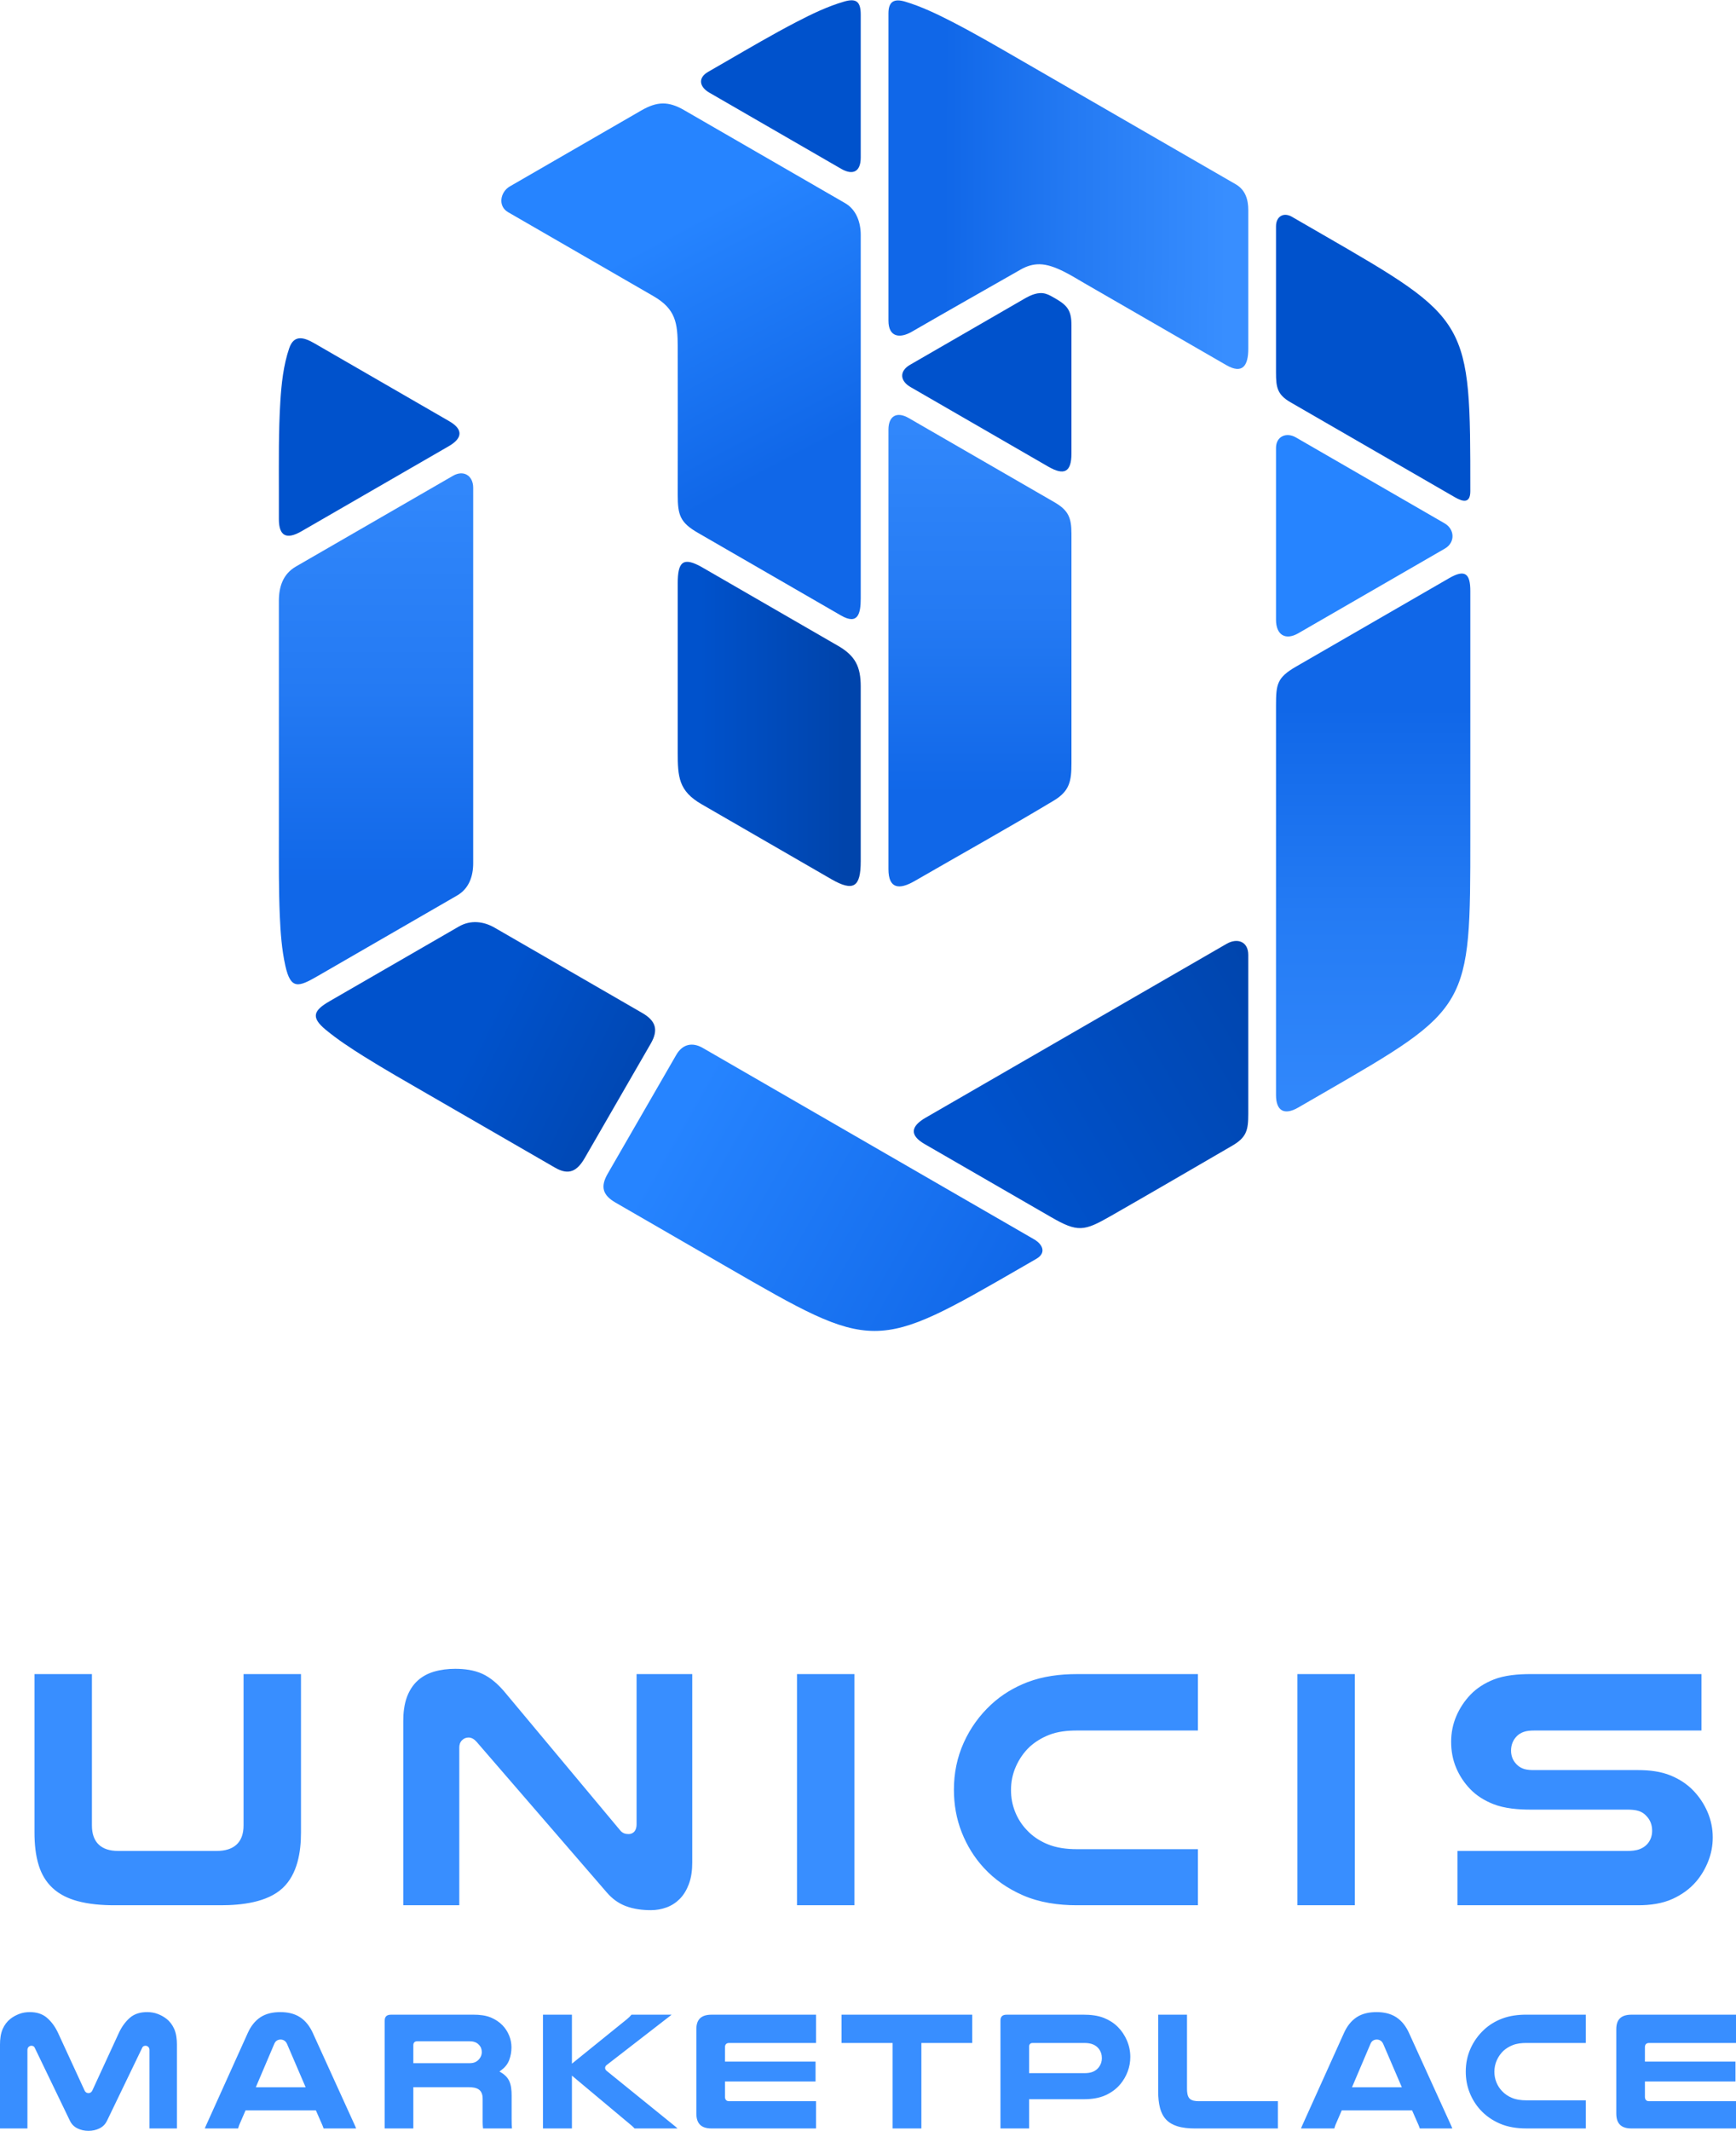
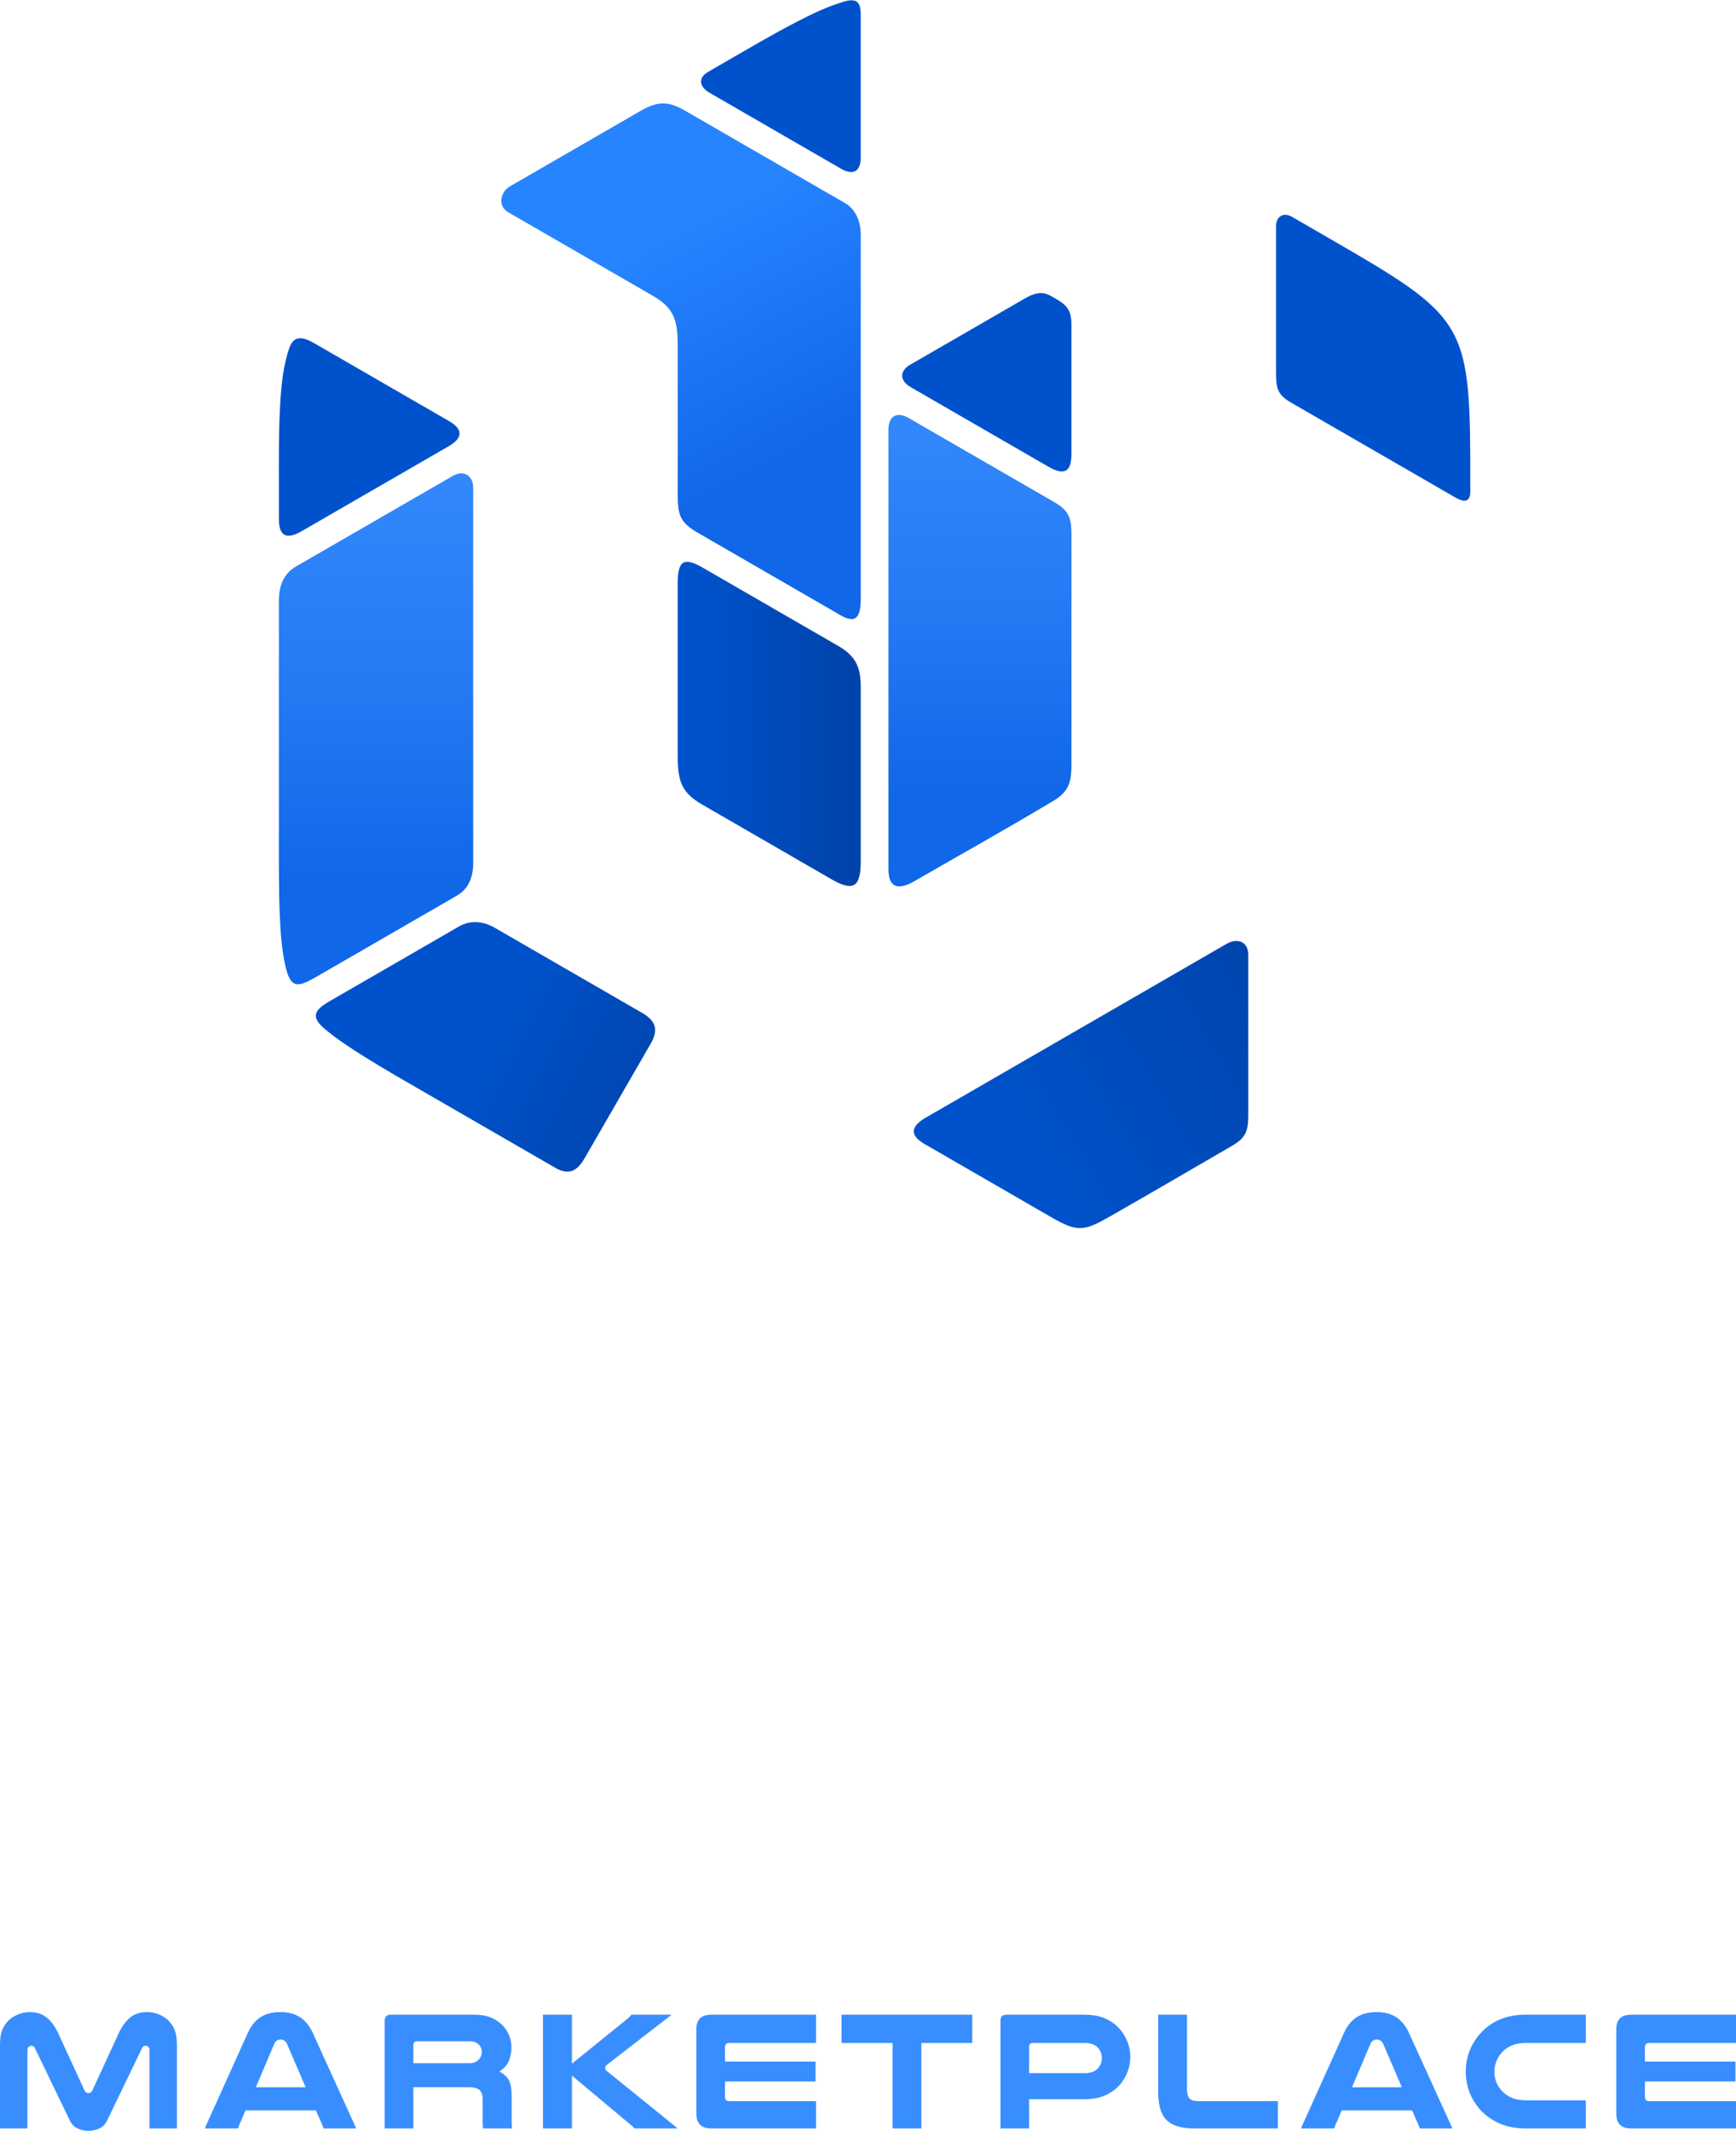
<svg xmlns="http://www.w3.org/2000/svg" xmlns:ns1="http://sodipodi.sourceforge.net/DTD/sodipodi-0.dtd" xmlns:ns2="http://www.inkscape.org/namespaces/inkscape" xmlns:xlink="http://www.w3.org/1999/xlink" xml:space="preserve" width="2.217in" height="2.72in" version="1.1" style="clip-rule:evenodd;fill-rule:evenodd;image-rendering:optimizeQuality;shape-rendering:geometricPrecision;text-rendering:geometricPrecision" viewBox="0 0 2217.408 2719.765" id="svg28" ns1:docname="Unicis Marketplace.svg">
  <ns1:namedview id="namedview28" pagecolor="#ffffff" bordercolor="#666666" borderopacity="1.0" ns2:showpageshadow="2" ns2:pageopacity="0.0" ns2:pagecheckerboard="0" ns2:deskcolor="#d1d1d1" ns2:document-units="in" />
  <defs id="defs13">
    <style type="text/css" id="style1">
   
    .fil1 {fill:#0052CC}
    .fil6 {fill:#2684FF}
    .fil12 {fill:#388EFF}
    .fil0 {fill:white}
    .fil9 {fill:url(#id0)}
    .fil8 {fill:url(#id1)}
    .fil7 {fill:url(#id2)}
    .fil10 {fill:url(#id3)}
    .fil2 {fill:url(#id4)}
    .fil5 {fill:url(#id5)}
    .fil4 {fill:url(#id6)}
    .fil3 {fill:url(#id7)}
    .fil11 {fill:url(#id8)}
   
  </style>
    <linearGradient id="id0" gradientUnits="userSpaceOnUse" x1="4771.94" y1="6299.25" x2="4771.95" y2="5673.72">
      <stop offset="0" style="stop-opacity:1; stop-color:#388EFF" id="stop1" />
      <stop offset="0.58" style="stop-opacity:1; stop-color:#247BF4" id="stop2" />
      <stop offset="1" style="stop-opacity:1; stop-color:#1067E8" id="stop3" />
    </linearGradient>
    <linearGradient id="id1" gradientUnits="userSpaceOnUse" x1="3495.15" y1="5900.04" x2="3495.15" y2="5252.35">
      <stop offset="0" style="stop-opacity:1; stop-color:#1067E8" id="stop4" />
      <stop offset="0.38" style="stop-opacity:1; stop-color:#247AF3" id="stop5" />
      <stop offset="1" style="stop-opacity:1; stop-color:#388EFF" id="stop6" />
    </linearGradient>
    <linearGradient id="id2" gradientUnits="userSpaceOnUse" x1="3966.92" y1="5018.2" x2="4121.72" y2="5310.54">
      <stop offset="0" style="stop-opacity:1; stop-color:#2684FF" id="stop7" />
      <stop offset="1" style="stop-opacity:1; stop-color:#1067E8" id="stop8" />
    </linearGradient>
    <linearGradient id="id3" gradientUnits="userSpaceOnUse" xlink:href="#id1" x1="4266.75" y1="5784.93" x2="4266.75" y2="5187.27">
  </linearGradient>
    <linearGradient id="id4" gradientUnits="userSpaceOnUse" x1="3626.99" y1="6096.48" x2="3870.01" y2="6216.15">
      <stop offset="0" style="stop-opacity:1; stop-color:#0052CC" id="stop9" />
      <stop offset="1" style="stop-opacity:1; stop-color:#0044AB" id="stop10" />
    </linearGradient>
    <linearGradient id="id5" gradientUnits="userSpaceOnUse" xlink:href="#id2" x1="3871.47" y1="6224.84" x2="4293.73" y2="6464.42">
  </linearGradient>
    <linearGradient id="id6" gradientUnits="userSpaceOnUse" xlink:href="#id4" x1="4319.95" y1="6270.3" x2="4688.12" y2="6051.98">
  </linearGradient>
    <linearGradient id="id7" gradientUnits="userSpaceOnUse" xlink:href="#id4" x1="3911.81" y1="5717.74" x2="4096.48" y2="5717.74">
  </linearGradient>
    <linearGradient id="id8" gradientUnits="userSpaceOnUse" x1="4223.57" y1="4992.93" x2="4585" y2="4994.25">
      <stop offset="0" style="stop-opacity:1; stop-color:#1067E8" id="stop11" />
      <stop offset="0.459" style="stop-opacity:1; stop-color:#247AF3" id="stop12" />
      <stop offset="1" style="stop-opacity:1; stop-color:#388EFF" id="stop13" />
    </linearGradient>
    <linearGradient ns2:collect="always" xlink:href="#id4" id="linearGradient2" gradientUnits="userSpaceOnUse" x1="3626.99" y1="6096.48" x2="3870.01" y2="6216.15" />
    <linearGradient ns2:collect="always" xlink:href="#id2" id="linearGradient3" gradientUnits="userSpaceOnUse" x1="3966.92" y1="5018.2" x2="4121.72" y2="5310.54" />
    <linearGradient ns2:collect="always" xlink:href="#id1" id="linearGradient4" gradientUnits="userSpaceOnUse" x1="3495.15" y1="5900.04" x2="3495.15" y2="5252.35" />
  </defs>
  <g id="Layer_x0020_1" ns2:label="Layer 1" ns2:groupmode="layer" transform="translate(-3017.984,-4771.305)">
    <g id="_2038352474688">
      <path class="fil1" d="m 3922.46,4862.68 c -13.59,7.85 -10.91,19.34 1.57,26.54 56.15,32.42 112.3,64.83 168.44,97.25 15.2,8.77 24.93,3.35 24.93,-14.31 0,-60.87 0,-121.74 0,-182.61 0,-16.13 -5.34,-21.2 -21.04,-16.65 -21.11,6.11 -41.43,15.9 -60.88,25.99 -30.46,15.8 -60.06,33.22 -89.78,50.38 -7.74,4.47 -15.5,8.94 -23.24,13.41 z" id="path13" />
      <path class="fil2" d="m 3727.08,6261.59 c 17.48,10.09 28.12,4.36 37.72,-12.26 28.12,-48.72 56.25,-97.43 84.37,-146.14 10.15,-17.59 6.53,-29.13 -10.91,-39.19 -62.81,-36.27 -125.62,-72.53 -188.43,-108.79 -14.46,-8.35 -30.94,-10.05 -45.76,-1.5 -55.01,31.76 -110.02,63.52 -165.03,95.28 -20.57,11.88 -24.33,20.47 -5.16,36.35 15.2,12.58 31.84,23.5 48.55,33.95 26.65,16.65 53.96,32.22 81.17,47.93 54.49,31.46 108.98,62.93 163.48,94.38 z" id="path14" style="fill:url(#linearGradient2)" />
      <path class="fil1" d="m 3374.19,5433.66 c 0,22.26 10.33,26.19 28.87,15.48 62.72,-36.2 125.44,-72.43 188.16,-108.63 17.69,-10.21 18.61,-21.46 0.56,-31.89 -57.4,-33.14 -114.8,-66.28 -172.2,-99.42 -13.47,-7.78 -26.13,-11.48 -32.2,6.3 -7.39,21.65 -9.93,45.38 -11.33,68.11 -2.35,38.05 -1.86,76.23 -1.86,114.33 0,11.91 0,23.81 0,35.72 z" id="path15" />
      <path class="fil1" d="m 4647.84,5059.71 v 186.83 c 0,18.72 1.49,28.1 18.59,37.97 l 209.81,121.14 c 10.85,6.26 19.79,7.83 19.79,-7.7 0,-219 0.23,-218.56 -189.41,-328.07 l -38.48,-22.22 c -10.91,-6.3 -20.3,-0.14 -20.3,12.07 z" id="path16" />
      <path class="fil3" d="m 4117.4,5870.54 c 0,-74.42 0,-148.83 0,-223.24 0,-25.07 -6.81,-39.14 -28.8,-51.83 -57.77,-33.35 -115.53,-66.71 -173.3,-100.06 -25.39,-14.66 -31.66,-6.84 -31.66,20.42 0,71.85 0,143.69 0,215.54 0,31.32 1.18,49.27 30.39,66.14 55.24,31.89 110.49,63.79 165.73,95.69 28.7,16.57 37.63,9.78 37.63,-22.66 z" id="path17" style="fill:url(#id7)" />
      <path class="fil4" d="m 4199.12,6231.44 c 53.8,31.06 107.59,62.13 161.39,93.18 34.07,19.67 42.1,18.11 75.74,-1.09 52.1,-29.75 103.91,-60.01 155.8,-90.12 18.35,-10.65 20.37,-20.2 20.37,-40.47 0,-67.69 0,-135.37 0,-203.05 0,-17.13 -13.98,-22.02 -27.72,-14.09 -128.09,73.94 -256.17,147.92 -384.26,221.86 -18.93,10.93 -21.27,22.26 -1.33,33.78 z" id="path18" style="fill:url(#id6)" />
      <path class="fil1" d="m 4326.2,5152.42 -145.78,84.17 c -14,8.09 -13,20.6 0.57,28.43 58.63,33.84 117.25,67.7 175.87,101.55 20.36,11.76 29.7,7.21 29.7,-16.72 v -164 c 0,-18.72 -5.42,-25.16 -20.67,-33.96 -3.86,-2.23 -7.96,-4.7 -12.26,-5.96 -9.61,-2.8 -19.25,1.76 -27.44,6.48 z" id="path19" />
-       <path class="fil5" d="m 4341.73,6377.88 c 13.13,-7.58 8.12,-18.52 -2.97,-24.92 -141.03,-81.43 -282.06,-162.85 -423.09,-244.27 -13.43,-7.75 -25.99,-4.84 -33.85,8.77 -29.21,50.59 -58.39,101.19 -87.62,151.77 -9.61,16.64 -6.45,27.39 10.05,36.91 47.15,27.22 94.3,54.44 141.45,81.67 189.65,109.5 189.17,109.49 378.82,0 5.73,-3.31 11.47,-6.62 17.2,-9.93 z" id="path20" style="fill:url(#id5)" />
-       <path class="fil6" d="m 4647.84,5342.82 c 0,73.11 0,146.22 0,219.32 0,18.91 11.69,26.87 28.54,17.15 62.37,-36.01 124.74,-72.03 187.12,-108.04 13.43,-7.76 12.8,-24.67 -0.36,-32.27 -63.3,-36.54 -126.58,-73.09 -189.88,-109.63 -12.17,-7.02 -25.43,-1.49 -25.43,13.47 z" id="path21" />
      <path class="fil7" d="m 3891.8,4911.51 c -20.23,-11.68 -34.7,-11.1 -54.77,0.49 -55.94,32.3 -111.88,64.62 -167.83,96.9 -12.19,7.03 -15.66,25.14 -2.25,32.88 61.86,35.72 123.72,71.44 185.59,107.15 28.56,16.49 31.01,34.22 31.11,65.08 0.21,62.93 0,125.85 0,188.78 0,25.72 3.06,35.21 25.89,48.39 60.88,35.14 121.75,70.29 182.62,105.43 21.81,12.6 25.24,-2.52 25.24,-21.72 0,-154.73 0,-309.46 0,-464.19 0,-15.93 -5.66,-32.2 -20.05,-40.5 -68.52,-39.55 -137.04,-79.11 -205.56,-118.68 z" id="path22" style="fill:url(#linearGradient3)" />
      <path class="fil8" d="m 3374.19,5538.18 c 0,26.79 0,53.57 0,80.35 0,73.54 0,147.07 0,220.6 0,33.61 -0.25,67.24 1.18,100.82 0.91,21.3 2.45,43.02 7.09,63.87 6.87,30.82 16.86,27.19 41.12,13.19 59.43,-34.31 118.85,-68.63 178.28,-102.93 15.11,-8.72 20.53,-24.44 20.53,-41.15 0,-159.79 0,-319.57 0,-479.37 0,-15.41 -12.17,-23.13 -25.81,-15.25 -66.86,38.59 -133.7,77.2 -200.56,115.79 -16.56,9.56 -21.83,25.8 -21.83,44.07 z" id="path23" style="fill:url(#linearGradient4)" />
-       <path class="fil9" d="m 4896.04,5525.6 c 0,-22.1 -6.43,-28.52 -26.97,-16.66 l -195.5,112.87 c -24.45,14.12 -25.73,22.47 -25.73,49.69 v 497.32 c 0,20.39 10.72,26.13 28.29,15.99 l 30.49,-17.6 c 189.67,-109.49 189.41,-109.08 189.41,-328.07 0,-73.53 0,-147.07 0,-220.6 v -92.93 z" id="path24" style="fill:url(#id0)" />
      <path class="fil10" d="m 4185.97,5895.78 c 59.39,-34.29 119.32,-67.61 178.12,-102.91 20.37,-12.23 22.48,-25.24 22.48,-47.71 0,-97.58 0,-195.17 0,-292.75 0,-20.51 -3.8,-29.99 -21.9,-40.44 -62,-35.79 -124,-71.59 -186,-107.39 -15.12,-8.73 -25.86,-2.74 -25.86,14.76 0,187.04 0,374.09 0,561.13 0,25.38 14.06,26.32 33.15,15.3 z" id="path25" style="fill:url(#id3)" />
-       <path class="fil11" d="m 4324.52,4849.26 c -30.19,-17.43 -60.3,-35.06 -91.31,-50.99 -18.88,-9.7 -38.47,-19.02 -58.84,-25.17 -13.96,-4.22 -21.55,-0.65 -21.55,14.89 0,130.8 0,261.59 0,392.39 0,20.59 14.06,23.13 29.86,14.01 46.26,-26.71 92.73,-53.02 139.15,-79.44 7.54,-4.3 15.54,-6.84 24.28,-6.67 19.01,0.37 41.15,15.06 57.27,24.35 l 180.91,104.36 c 21.18,12.22 28.14,0.22 28.14,-20.85 v -177.05 c 0,-13.52 -3.75,-25.79 -16.02,-32.91 -28.96,-16.8 -57.99,-33.48 -87,-50.19 l -184.89,-106.74 z" id="path26" style="fill:url(#id8)" />
    </g>
-     <path class="fil12" d="m 3402.44,6907.98 h -73.37 v 193.32 c 0,22.01 -12.79,32.43 -34.23,32.43 h -126.11 c -21.31,0 -33.33,-10.84 -33.33,-32.43 v -193.32 h -73.37 v 202.3 c 0,14.1 1.31,29 5.63,42.49 3.48,10.86 9.12,20.51 17.5,28.3 8.81,8.19 19.76,13.35 31.27,16.54 15.28,4.24 32.01,5.46 47.81,5.46 h 135.99 c 25.74,0 59.1,-3.5 78.84,-21.99 18.94,-17.74 23.37,-46.07 23.37,-70.8 z m 499.78,0 h -71.13 v 191.97 c 0,6.73 -3.12,12.24 -10.44,12.24 -1.87,0 -3.74,-0.28 -5.5,-0.94 -2.18,-0.81 -3.94,-2.42 -5.32,-4.15 l -148.06,-177.22 c -7.67,-8.86 -16.98,-17.38 -27.75,-22.27 -10.68,-4.86 -23,-6.36 -34.63,-6.36 -9.15,0 -18.31,1.07 -27.11,3.65 -7.77,2.28 -14.81,6 -20.82,11.44 -6.19,5.6 -10.52,12.64 -13.5,20.39 -3.75,9.79 -4.89,20.86 -4.89,31.28 v 235.06 h 71.57 v -201.4 c 0,-3.46 0.98,-6.74 3.46,-9.22 2.27,-2.27 5.12,-3.46 8.33,-3.46 4.18,0 7.61,2.43 10.32,5.48 l 166.51,192.54 c 6.54,7.56 14.36,13.42 23.71,17.02 10.26,3.94 21.45,5.33 32.39,5.33 6.9,0 13.63,-1.17 20.1,-3.56 6.34,-2.34 11.9,-5.93 16.68,-10.71 5.27,-5.27 8.98,-11.82 11.62,-18.74 3.36,-8.79 4.44,-18.56 4.44,-27.91 V 6908 Z m 207.15,0 H 4036 v 295.08 h 73.37 z m 438.74,295.08 v -71.57 h -154.72 c -12.77,0 -26.14,-1.59 -37.98,-6.61 -9.92,-4.2 -18.83,-10.11 -26.07,-18.01 -6.4,-6.72 -11.31,-14.47 -14.76,-23.09 -3.56,-8.89 -5.24,-18.23 -5.24,-27.8 0,-10.57 2.09,-20.79 6.43,-30.43 4.19,-9.3 9.93,-17.59 17.3,-24.63 l 0.08,-0.07 c 7.21,-6.56 15.55,-11.53 24.59,-15.15 11.07,-4.43 23.82,-5.68 35.65,-5.68 h 154.72 V 6908 h -154.72 c -21.23,0 -42.99,2.66 -62.92,10.28 -17.24,6.59 -32.91,16 -46.46,28.56 -14.88,13.8 -26.56,29.98 -34.94,48.48 -8.64,19.06 -12.65,39.3 -12.65,60.22 0,18.74 3.11,37.11 10.03,54.57 6.59,16.63 15.83,31.76 27.93,44.95 13.98,15.25 30.86,26.81 49.78,35.13 21.67,9.54 45.7,12.89 69.24,12.89 h 154.72 z m 200.42,-295.08 h -73.37 v 295.08 h 73.37 z m 442.78,72.02 v -72.02 h -218.45 c -15.31,0 -33.03,1.34 -47.37,7.11 -10.89,4.38 -20.9,10.52 -29.08,19 -7.75,8.04 -13.83,17.23 -18.25,27.48 -4.51,10.47 -6.62,21.52 -6.62,32.91 0,11.43 1.94,22.61 6.41,33.17 4.3,10.18 10.34,19.27 18.01,27.23 8.22,8.52 18.33,14.64 29.29,19 14.46,5.75 32.18,7.11 47.61,7.11 h 123.43 c 4.78,0 10.44,0.27 15,1.79 3.73,1.24 6.97,3.32 9.58,6.26 5.13,5.19 7.4,11.73 7.4,19 0,6.22 -1.88,11.89 -5.94,16.62 -2.67,3.12 -6.14,5.29 -9.94,6.78 -4.87,1.91 -10.91,2.3 -16.1,2.3 h -216.66 v 69.33 h 231.02 c 14.76,0 30.29,-1.95 43.83,-8.15 11.38,-5.21 21.57,-12.33 29.78,-21.83 6.72,-7.78 11.87,-16.64 15.66,-26.19 3.86,-9.72 5.77,-19.86 5.77,-30.33 0,-11.26 -2.17,-22.12 -6.62,-32.46 -4.41,-10.25 -10.5,-19.45 -18.25,-27.48 -8.06,-8.36 -17.77,-14.56 -28.46,-19.02 -12.97,-5.42 -27.76,-7.08 -41.71,-7.08 h -133.3 c -3.89,0 -8.41,-0.19 -12.17,-1.29 -2.92,-0.86 -5.63,-2.21 -7.98,-4.15 -6.03,-4.98 -9.14,-11.54 -9.14,-19.36 0,-7.18 2.4,-13.54 7.5,-18.65 2.38,-2.38 5.31,-4.06 8.46,-5.22 4.08,-1.5 9.02,-1.83 13.33,-1.83 h 213.96 z" id="path27" />
    <path class="fil12" d="m 3199.53,7385.13 c 0.73,-1.85 2.35,-2.71 4.31,-2.71 1.32,0 2.49,0.51 3.47,1.39 1.19,1.07 1.62,2.58 1.62,4.14 V 7488 h 35.03 v -107.07 c 0,-6.63 -0.76,-13.88 -3.48,-19.99 -2.24,-5.02 -5.43,-9.37 -9.74,-12.8 -3.35,-2.66 -7.13,-4.69 -11.11,-6.24 -4.41,-1.72 -9.09,-2.42 -13.8,-2.42 -8.06,0 -15.83,1.89 -22.01,7.29 -6.12,5.36 -10.7,12.09 -14.09,19.45 l -33.57,72.83 c -0.91,2.31 -2.63,3.82 -5.19,3.82 -2.56,0 -4.28,-1.5 -5.19,-3.82 l -33.56,-72.83 c -3.41,-7.39 -8.02,-14.1 -14.2,-19.44 -6.18,-5.34 -13.85,-7.3 -21.9,-7.3 -4.72,0 -9.4,0.7 -13.8,2.42 -3.98,1.55 -7.76,3.59 -11.12,6.24 -4.31,3.42 -7.5,7.77 -9.74,12.8 -2.72,6.11 -3.48,13.36 -3.48,19.99 V 7488 h 35.03 v -100.05 c 0,-1.56 0.43,-3.07 1.62,-4.14 0.98,-0.88 2.15,-1.39 3.47,-1.39 1.96,0 3.58,0.85 4.31,2.71 l 44.96,93.22 c 2.13,4.27 5.28,7.5 9.59,9.59 4.41,2.13 9.11,3.13 14.02,3.13 4.91,0 9.6,-1 14.02,-3.13 4.31,-2.09 7.45,-5.33 9.58,-9.59 l 44.97,-93.22 z m 80.11,102.87 h 42.5 c 0.13,-0.52 0.28,-1.04 0.44,-1.55 0.3,-0.88 0.59,-1.76 0.88,-2.63 l 0.02,-0.06 8.12,-18.8 h 89.88 l 8.33,18.97 c 0.32,0.8 0.62,1.59 0.91,2.37 0.2,0.56 0.39,1.13 0.57,1.7 h 41.52 c -0.12,-0.39 -0.26,-0.79 -0.39,-1.18 -0.38,-1.06 -0.85,-2.11 -1.37,-3.14 l -53.57,-117.69 c -3.63,-7.97 -8.81,-15.13 -16.22,-19.96 -7.48,-4.88 -16.33,-6.55 -25.15,-6.55 -8.86,0 -17.96,1.59 -25.47,6.55 -7.37,4.85 -12.52,12 -16.11,19.96 l -53.13,117.69 c -0.52,1.04 -0.98,2.08 -1.37,3.15 -0.14,0.39 -0.27,0.78 -0.39,1.18 z m 128.73,-52.59 h -63.63 l 23.55,-55.33 c 0.74,-1.75 1.83,-3.43 3.53,-4.38 1.4,-0.78 2.91,-1.19 4.51,-1.19 1.72,0 3.33,0.43 4.79,1.34 1.59,0.99 2.69,2.51 3.46,4.21 z m 137.56,52.59 v -52.68 h 70.73 c 4.39,0 10,0.53 13.52,3.43 3.37,2.78 4.31,7.15 4.31,11.32 v 29.63 c 0,2.77 0.15,5.54 0.47,8.3 h 36.98 c -0.17,-1.5 -0.28,-3 -0.33,-4.5 -0.1,-2.65 -0.11,-5.31 -0.11,-7.96 v -29.63 c 0,-5.94 -0.54,-13.43 -3.24,-18.83 -2.28,-4.56 -5.89,-7.97 -10.25,-10.54 l -2.09,-1.23 1.96,-1.42 c 4.65,-3.36 8.35,-7.61 10.43,-13 2.02,-5.28 2.97,-10.8 2.97,-16.45 0,-5.3 -1.01,-10.41 -3.06,-15.3 -2,-4.76 -4.76,-9.07 -8.35,-12.8 -4.15,-4.3 -9.15,-7.51 -14.63,-9.85 -6.82,-2.91 -14.86,-3.71 -22.21,-3.71 h -105.36 c -5.37,0 -8.3,2.08 -8.3,7.64 V 7488 Z m 71.83,-83.32 h -71.83 v -23.09 c 0,-3.07 1.8,-4.88 4.88,-4.88 h 66.95 c 4.43,0 8.89,1.06 11.91,4.45 2.56,2.55 3.72,5.79 3.72,9.43 0,3.26 -1.16,6.15 -3.2,8.68 -1.34,1.66 -3,2.97 -4.91,3.93 -2.29,1.15 -4.98,1.48 -7.51,1.48 z m 130.75,-61.9 h -37 V 7488 h 37 v -67.44 l 73.7,61.65 c 2.16,1.73 4.45,3.68 6.31,5.79 h 54.84 c -0.04,-0.04 -0.07,-0.07 -0.11,-0.11 -0.96,-0.88 -1.93,-1.75 -2.9,-2.58 l -87.57,-70.9 c -1.13,-0.94 -1.9,-2.15 -1.9,-3.64 0,-1.48 0.77,-2.7 1.91,-3.65 l 81.67,-63.22 c 0.45,-0.37 0.91,-0.74 1.35,-1.13 h -51.2 c -1.77,2.12 -3.75,4.06 -5.91,5.8 l -70.19,56.74 v -62.54 z m 311.83,0 h -133.41 c -12.61,0 -19.49,5.45 -19.49,18.39 v 107.78 c 0,12.98 6.36,19.05 19.27,19.05 h 133.63 v -34.81 H 3949.1 c -3.43,0 -5.09,-2.25 -5.09,-5.54 v -19.58 h 115.68 v -25.37 h -115.68 v -18.48 c 0,-3.25 1.77,-5.31 5.09,-5.31 h 111.24 z m 199.5,0 h -166.95 v 36.13 h 65.2 V 7488 h 36.78 v -109.09 h 64.97 z M 4295.9,7488 h 36.56 v -37.31 h 69.85 c 9.44,0 19.44,-1.23 28.09,-5.23 7.26,-3.36 13.65,-8 18.76,-14.17 4,-4.83 7.09,-10.24 9.28,-16.12 2.22,-5.93 3.3,-12.1 3.3,-18.43 0,-7.25 -1.43,-14.22 -4.26,-20.89 -2.8,-6.57 -6.69,-12.45 -11.74,-17.5 -5.03,-5.03 -11,-8.75 -17.58,-11.39 -8.03,-3.23 -17.27,-4.17 -25.86,-4.17 h -98.34 c -5.34,0 -8.07,2.17 -8.07,7.64 v 137.58 z m 107.29,-70.59 h -70.73 v -33.85 c 0,-2.81 1.55,-4.66 4.44,-4.66 h 66.29 c 3.68,0 7.65,0.42 11.06,1.89 2.77,1.2 5.23,2.91 7.1,5.31 2.77,3.56 4.06,7.67 4.06,12.17 0,4.25 -1.26,8.11 -3.83,11.48 -1.83,2.5 -4.26,4.35 -7.08,5.65 -3.44,1.58 -7.56,2.01 -11.31,2.01 z m 247.09,70.59 v -34.81 h -101.37 c -3.81,0 -8.83,-0.5 -11.59,-3.47 -2.75,-2.98 -3.17,-8.31 -3.17,-12.16 v -94.78 h -36.79 v 98.51 c 0,6.92 0.59,14.07 2.37,20.78 1.43,5.38 3.83,10.37 7.64,14.48 3.87,4.17 8.87,6.86 14.24,8.57 7.1,2.26 15.05,2.89 22.46,2.89 h 106.19 z m 29.54,0 h 42.5 c 0.13,-0.52 0.28,-1.04 0.45,-1.55 0.29,-0.88 0.59,-1.76 0.88,-2.63 l 0.02,-0.06 8.12,-18.8 h 89.88 l 8.33,18.97 c 0.32,0.8 0.62,1.59 0.91,2.37 0.2,0.56 0.39,1.13 0.57,1.7 h 41.51 c -0.12,-0.39 -0.25,-0.79 -0.39,-1.18 -0.38,-1.06 -0.85,-2.11 -1.37,-3.14 l -53.57,-117.69 c -3.63,-7.97 -8.81,-15.13 -16.22,-19.96 -7.48,-4.88 -16.33,-6.55 -25.15,-6.55 -8.86,0 -17.96,1.59 -25.47,6.55 -7.37,4.85 -12.52,12 -16.11,19.96 l -53.13,117.69 c -0.52,1.04 -0.98,2.08 -1.37,3.15 -0.14,0.39 -0.27,0.78 -0.39,1.18 z m 128.73,-52.59 h -63.63 l 23.54,-55.33 c 0.75,-1.75 1.84,-3.43 3.54,-4.38 1.4,-0.78 2.91,-1.19 4.51,-1.19 1.72,0 3.33,0.43 4.79,1.34 1.59,0.99 2.69,2.51 3.46,4.21 z m 235.02,52.59 v -35.91 h -76.13 c -6.18,0 -12.67,-0.77 -18.4,-3.2 -4.79,-2.03 -9.09,-4.88 -12.61,-8.72 -3.08,-3.23 -5.45,-6.98 -7.12,-11.14 -1.72,-4.3 -2.53,-8.81 -2.53,-13.43 0,-5.11 1.01,-10.04 3.1,-14.7 2.02,-4.5 4.8,-8.5 8.37,-11.93 3.5,-3.19 7.54,-5.59 11.91,-7.33 5.36,-2.15 11.55,-2.75 17.27,-2.75 h 76.13 v -36.13 h -76.13 c -10.44,0 -21.13,1.31 -30.93,5.06 -8.48,3.24 -16.2,7.88 -22.87,14.06 -7.32,6.79 -13.07,14.76 -17.2,23.86 -4.25,9.38 -6.22,19.34 -6.22,29.64 0,9.22 1.53,18.26 4.94,26.85 3.24,8.18 7.79,15.63 13.74,22.12 6.88,7.51 15.19,13.2 24.5,17.3 10.66,4.69 22.47,6.34 34.04,6.34 h 76.13 z m 191.82,-145.22 h -133.42 c -12.61,0 -19.49,5.45 -19.49,18.39 v 107.78 c 0,12.98 6.35,19.05 19.27,19.05 h 133.64 v -34.81 h -111.24 c -3.43,0 -5.1,-2.25 -5.1,-5.54 v -19.58 h 115.68 v -25.37 h -115.68 v -18.48 c 0,-3.25 1.77,-5.31 5.1,-5.31 h 111.24 z" id="path28" />
  </g>
</svg>